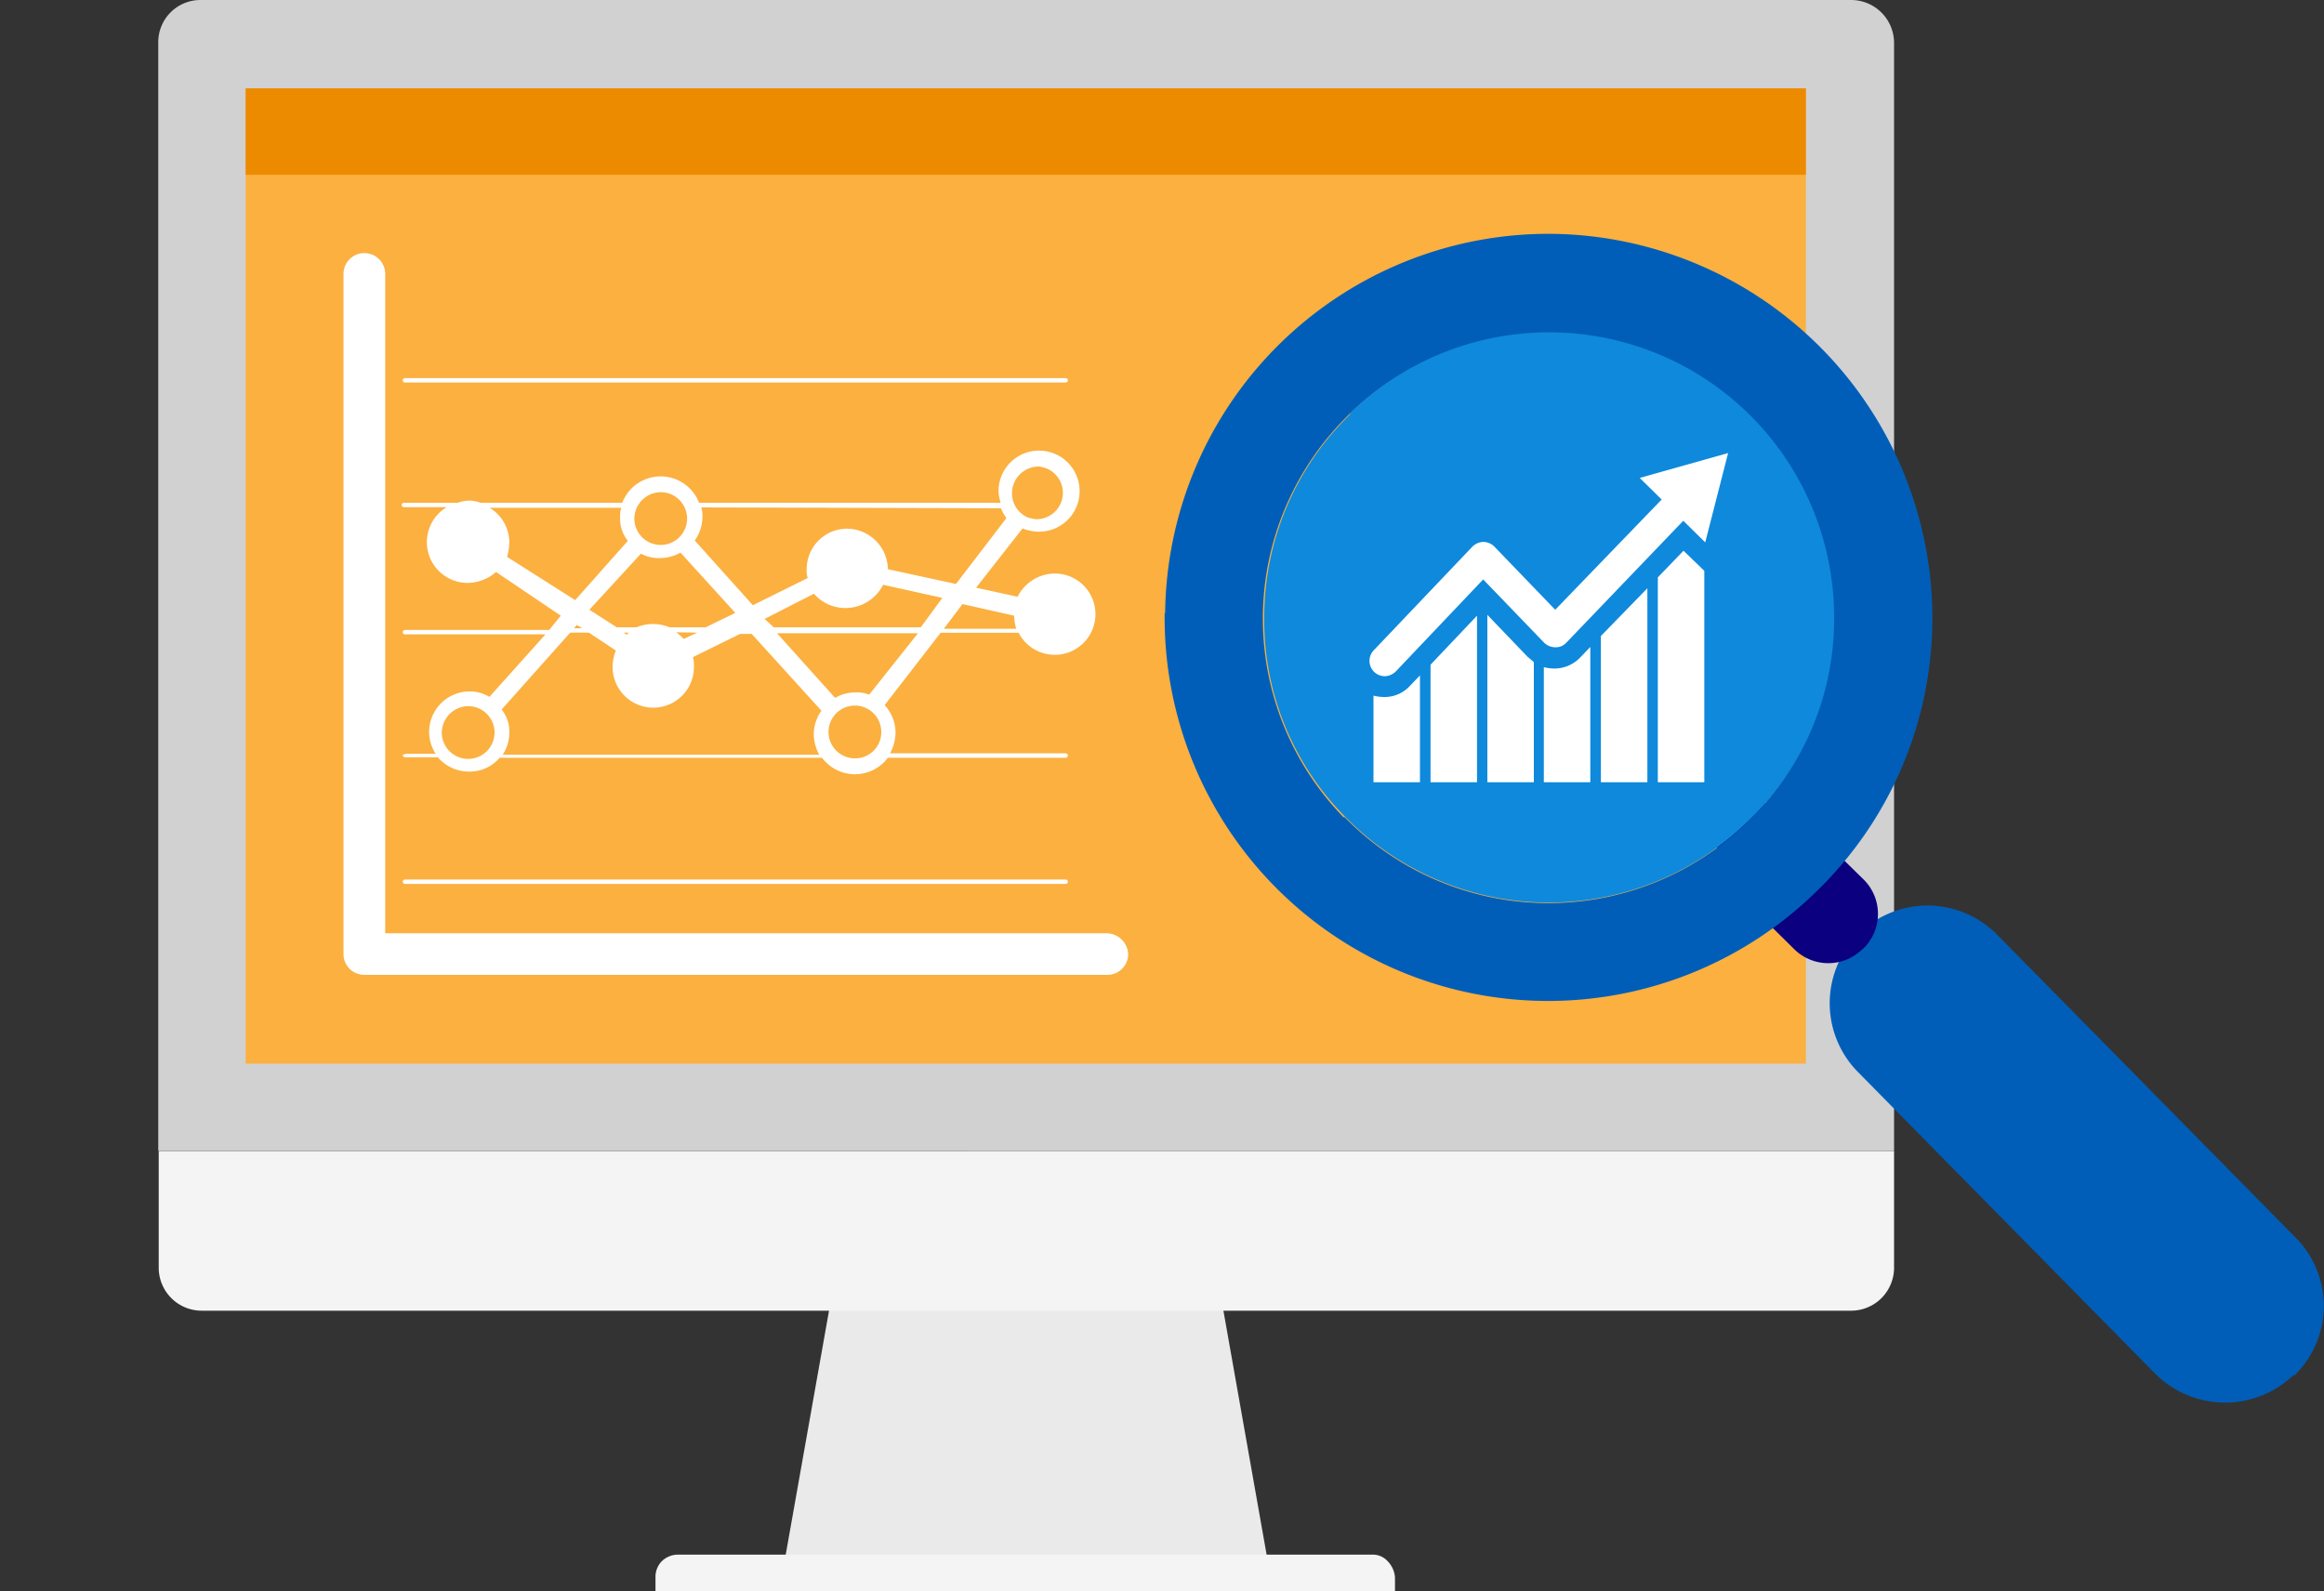
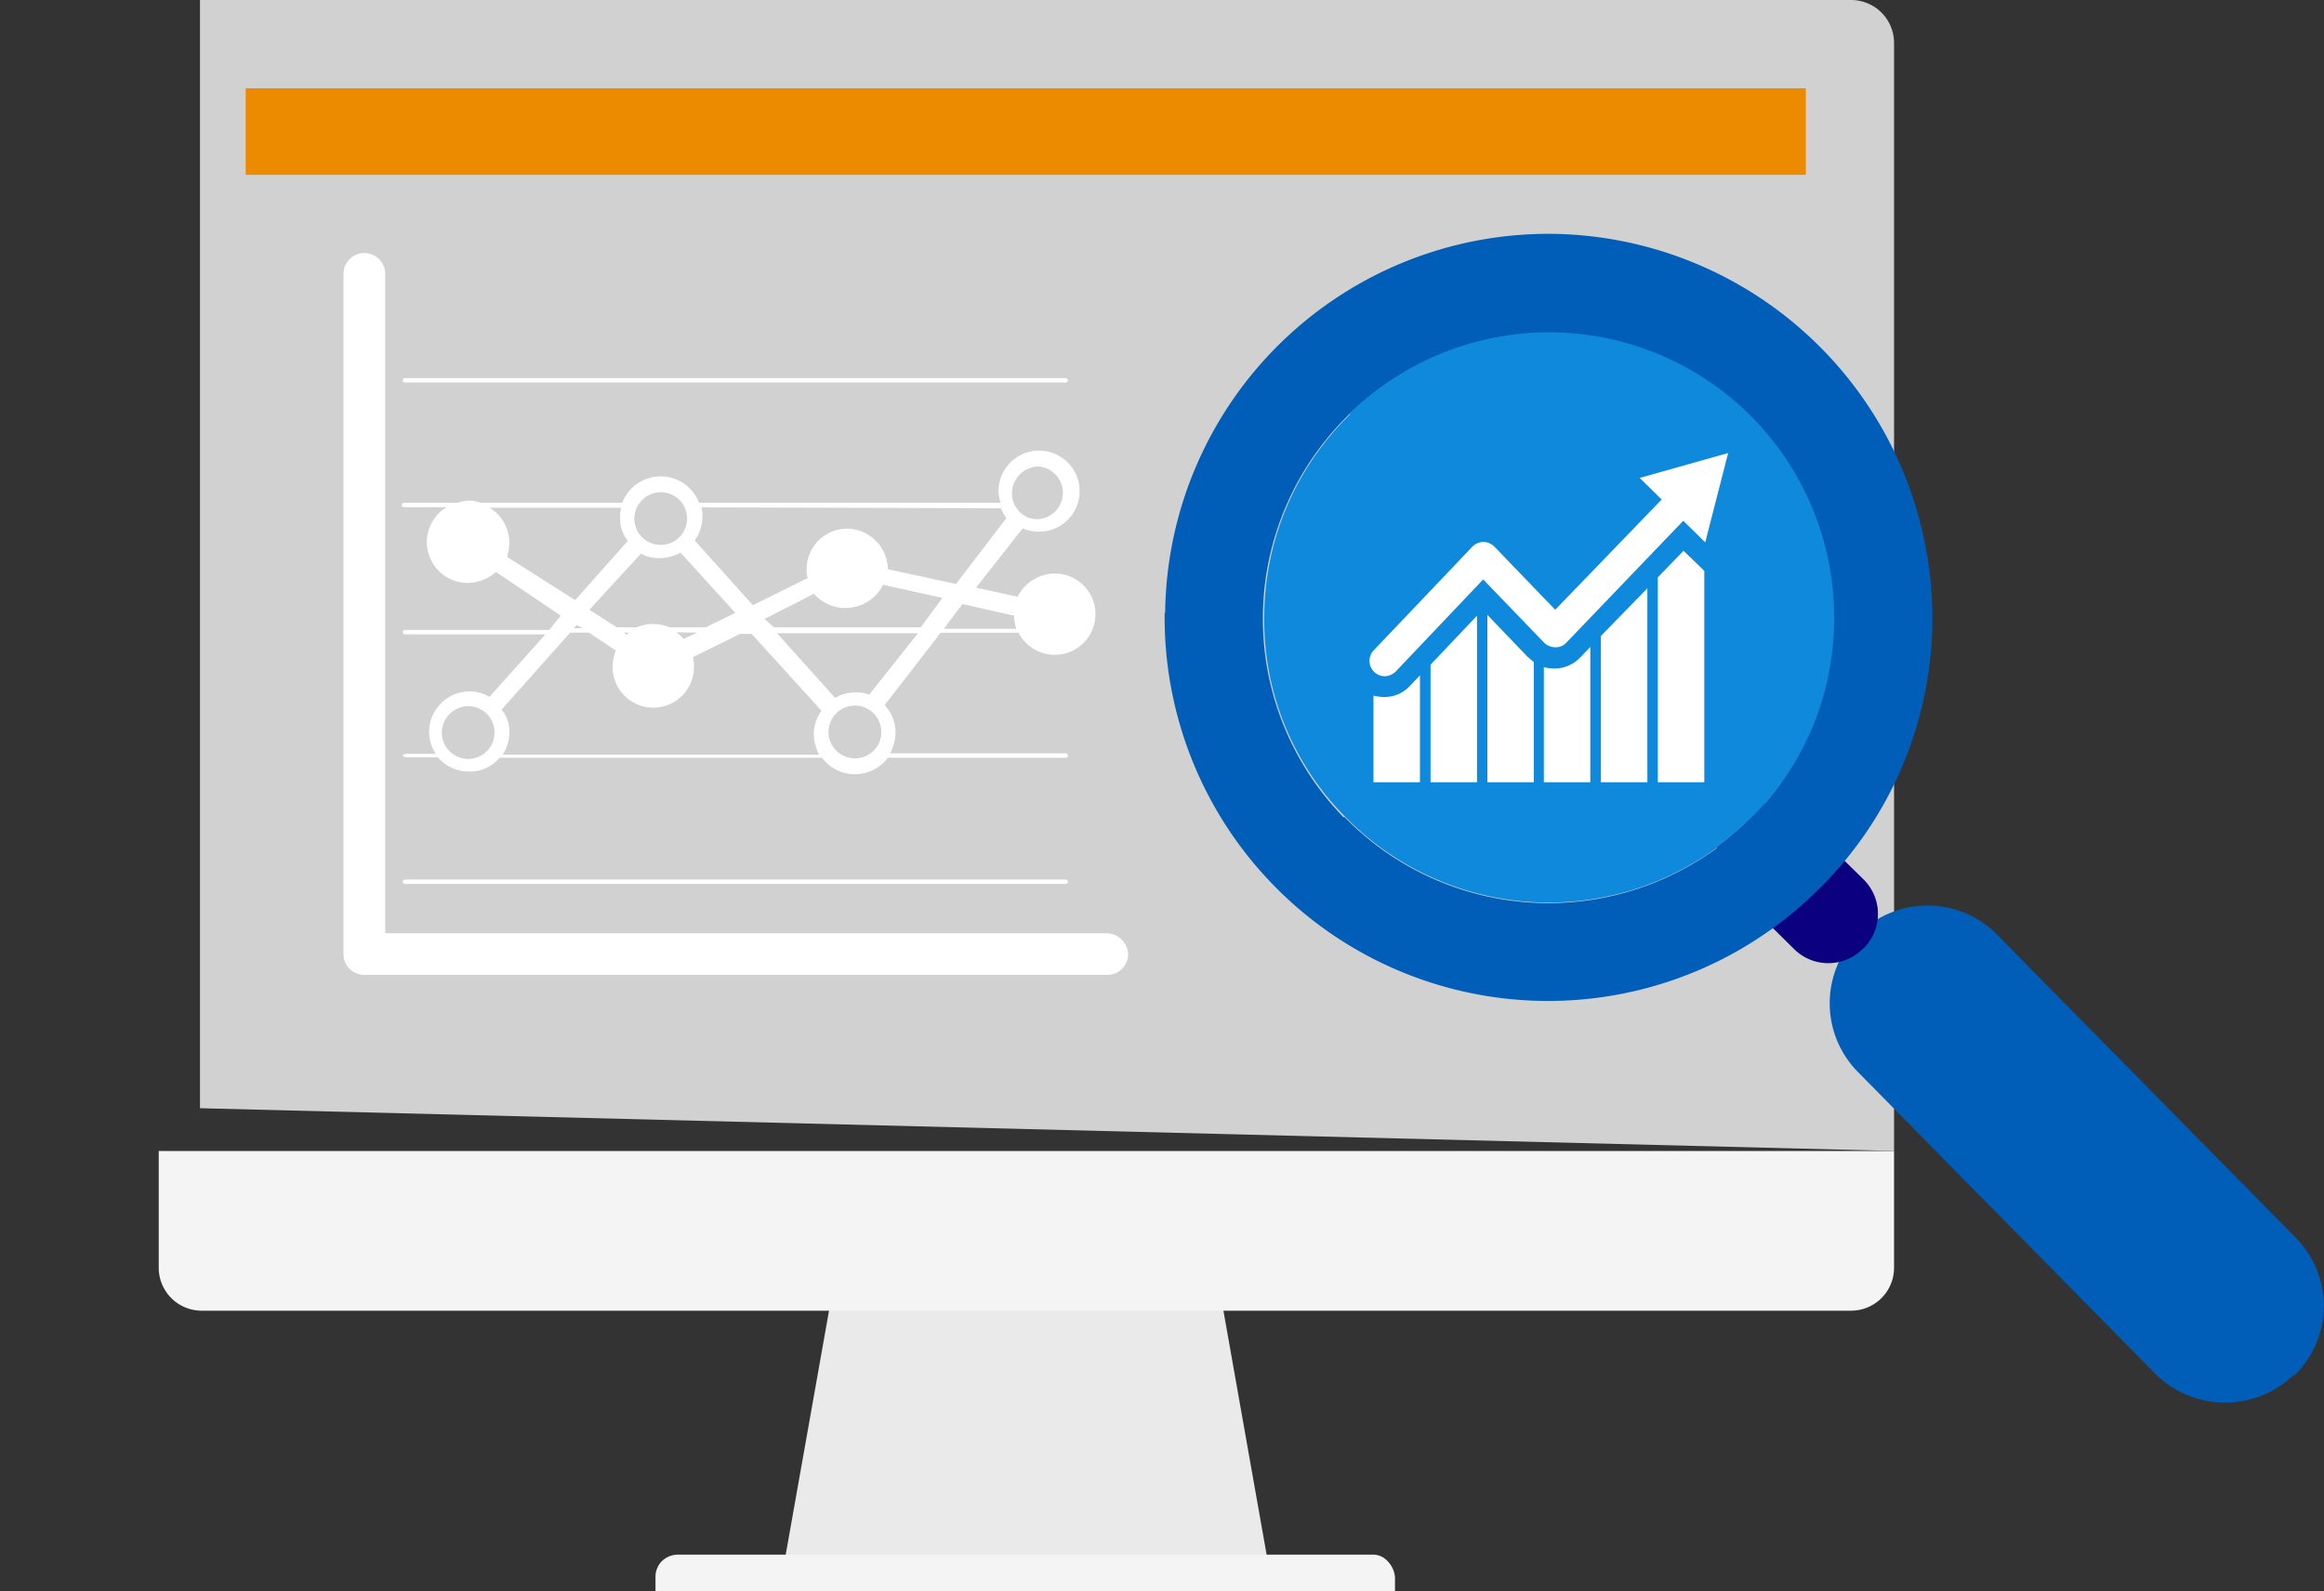
<svg xmlns="http://www.w3.org/2000/svg" id="design" viewBox="0 0 200 137">
  <rect x="0" y="0" width="200" height="137" fill="#333333" stroke="none" />
  <defs>
    <style>.cls-1{fill:#eaeaea;}.cls-2{fill:#f4f4f4;}.cls-3{fill:#d1d1d1;}.cls-4{fill:#fbb040;}.cls-5{fill:#ed8b00;}.cls-6{fill:#fff;}.cls-7{fill:#005eb8;}.cls-8{fill:#0a0080;}.cls-9{fill:#0f89db;isolation:isolate;}</style>
  </defs>
  <title>-</title>
  <g id="Layer_2-2" data-name="Layer 2-2">
    <g id="_Group_3" data-name=" Group 3">
      <polygon id="_Path_" data-name=" Path " class="cls-1" points="109.02 133.93 67.6 133.93 71.36 112.74 105.27 112.74 109.02 133.93" />
      <path id="_Path_3" data-name=" Path 3" class="cls-2" d="M120.13,137H56.41v-1.2a1.94,1.94,0,0,1,.51-1.37,2,2,0,0,1,1.37-.6h59.79a1.71,1.71,0,0,1,1.37.6,2.2,2.2,0,0,1,.6,1.37V137h.09Z" />
      <path id="_Path_4" data-name=" Path 4" class="cls-2" d="M163,99.08v10.08a3.7,3.7,0,0,1-3.67,3.67h-142a3.7,3.7,0,0,1-3.67-3.67V99.08Z" />
-       <path id="_Path_5" data-name=" Path 5" class="cls-3" d="M163,99.08V3.67A3.7,3.7,0,0,0,159.33,0H17.21a3.63,3.63,0,0,0-3.59,3.67h0v95.4Z" />
-       <rect id="_Path_6" data-name=" Path 6" class="cls-4" x="21.14" y="7.6" width="134.27" height="83.96" />
+       <path id="_Path_5" data-name=" Path 5" class="cls-3" d="M163,99.08V3.67A3.7,3.7,0,0,0,159.33,0H17.21h0v95.4Z" />
      <rect class="cls-5" x="21.14" y="7.6" width="134.27" height="7.45" />
    </g>
    <path class="cls-6" d="M95.3,80.34H33.15V23.58a1.79,1.79,0,1,0-3.59,0V82.13a1.79,1.79,0,0,0,1.79,1.79H95.3a1.79,1.79,0,0,0,1.79-1.79A1.89,1.89,0,0,0,95.3,80.34Z" />
    <path class="cls-6" d="M34.85,76.09H91.71a.19.19,0,0,0,0-.38H34.85a.19.19,0,0,0,0,.38Z" />
    <path class="cls-6" d="M34.66,65a.21.21,0,0,0,.19.19h2.83a3.51,3.51,0,0,0,2.64,1.23A3.37,3.37,0,0,0,43,65.23H70.74a3.54,3.54,0,0,0,5.67,0h15.3a.19.19,0,0,0,0-.38H76.6a3.91,3.91,0,0,0,.47-1.79,3.53,3.53,0,0,0-.94-2.36l4.82-6.23h6.71a3.5,3.5,0,1,0,3.12-5.1,3.63,3.63,0,0,0-3.21,2L84,50.59l4-5.1a3.78,3.78,0,0,0,1.42.28,3.49,3.49,0,1,0-3.49-3.49h0a3.4,3.4,0,0,0,.19,1H60.16a3.54,3.54,0,0,0-6.61,0H41.37a3.39,3.39,0,0,0-1-.19,4,4,0,0,0-1,.19H34.76a.19.19,0,0,0,0,.38h3.68a3.51,3.51,0,0,0,1.79,6.52,3.78,3.78,0,0,0,2.46-.94L48.26,53l-1,1.23H34.85a.19.19,0,0,0,0,.38H46.94l-4.82,5.38a3.26,3.26,0,0,0-1.7-.47,3.49,3.49,0,0,0-3.49,3.48s0,0,0,0a3.41,3.41,0,0,0,.57,1.89H34.95C34.76,64.95,34.66,64.95,34.66,65Zm38.91.28a2.27,2.27,0,1,1,2.27-2.27h0a2.24,2.24,0,0,1-2.21,2.27h-.06Zm1.23-5.48a2.83,2.83,0,0,0-1.23-.19,3.26,3.26,0,0,0-1.7.47l-5-5.57H79Zm-9-6.52,4.25-2.17a3.56,3.56,0,0,0,2.74,1.23,3.63,3.63,0,0,0,3.21-2l5.1,1.13L79.24,54H66.59ZM87.27,53a4.06,4.06,0,0,0,.19,1.13H81.22L82.83,52Zm2.08-12.84a2.27,2.27,0,0,1,0,4.53,1.61,1.61,0,0,1-.66-.09h-.09a2.25,2.25,0,0,1-1.51-2.08,2.31,2.31,0,0,1,2.27-2.36h0Zm-3.21,3.59a3.83,3.83,0,0,0,.47.85l-4.34,5.67L76.41,49a3.55,3.55,0,0,0-3.49-3.49A3.49,3.49,0,0,0,69.42,49s0,0,0,0a1.89,1.89,0,0,0,.09.76L64.79,52.1l-5-5.57a3.56,3.56,0,0,0,.66-2,2.62,2.62,0,0,0-.09-.85ZM56.86,42.37a2.27,2.27,0,1,1-2.27,2.27h0A2.3,2.3,0,0,1,56.86,42.37Zm-1.7,5.29a3.23,3.23,0,0,0,1.7.38,3.53,3.53,0,0,0,1.7-.47l4.72,5.19L60.73,54H57.61a3.68,3.68,0,0,0-2.83,0h-1.7l-2.36-1.51ZM60,54.46,58.84,55a4.11,4.11,0,0,0-.66-.57Zm-5.86,0a.36.36,0,0,0-.19.19l-.28-.19ZM43.64,47.94a4.79,4.79,0,0,0,.19-1.23,3.49,3.49,0,0,0-1.7-3H53.46a2.62,2.62,0,0,0-.09.85,3,3,0,0,0,.66,2l-4.53,5.1Zm6,5.86.47.28H49.4Zm-.57.66h1.61L53,56a3.78,3.78,0,0,0-.28,1.42,3.49,3.49,0,0,0,7,0,2.62,2.62,0,0,0-.09-.85l4.06-2h1l6,6.61a3.56,3.56,0,0,0-.66,2,3.91,3.91,0,0,0,.47,1.79H43.26a3.41,3.41,0,0,0,.57-1.89,3,3,0,0,0-.66-2Zm-8.78,6.33a2.27,2.27,0,1,1-2.27,2.27h0a2.3,2.3,0,0,1,2.27-2.27Z" />
    <path class="cls-6" d="M34.85,32.93H91.71a.19.19,0,0,0,0-.38H34.85a.19.19,0,0,0,0,.38Z" />
    <g id="_Group_4" data-name=" Group 4">
      <path id="_Path_7" data-name=" Path 7" class="cls-7" d="M197.42,118.43h0a8.34,8.34,0,0,0,.23-11.8l-.15-.15-25.61-26a8.42,8.42,0,0,0-11.9-.13l0,0h0a8.42,8.42,0,0,0-.13,11.9l0,0,25.61,26a8.51,8.51,0,0,0,11.94.09Z" />
      <g id="_Group_5" data-name=" Group 5">
        <path id="_Path_9" data-name=" Path 9" class="cls-8" d="M160.33,81.68a4.17,4.17,0,0,0,.12-5.9l-.07-.07L155,70.43a4.17,4.17,0,0,0-5.9-.12l-.07.07h0a4.17,4.17,0,0,0-.12,5.9l.07.07,5.35,5.28a4.17,4.17,0,0,0,5.9.12l.07-.07Z" />
      </g>
      <path class="cls-7" d="M100.27,52.78a33,33,0,0,1,33.28-32.65h0a33.13,33.13,0,0,1,32.75,33.27,32.79,32.79,0,0,1-10,23.36h0a33,33,0,0,1-56.07-24Zm15.45,17.57a24.5,24.5,0,0,0,34.64.44l0,0h0a24.53,24.53,0,1,0-34.74-.44Z" />
    </g>
    <g id="_Group_6" data-name=" Group 6">
      <path id="_Path_10" data-name=" Path 10" class="cls-9" d="M116.15,35.61A24.53,24.53,0,0,1,157.84,53.4a24.1,24.1,0,0,1-7.4,17.29h0a24.5,24.5,0,0,1-34.64-.34l0,0a24.07,24.07,0,0,1-7-17.4,24.36,24.36,0,0,1,7.4-17.29Z" />
    </g>
    <g id="Layer_1-2" data-name="Layer 1-2">
      <path class="cls-6" d="M146.75,46.69l-1.89-1.86-10.07,10.5a1.22,1.22,0,0,1-.95.39h0a1.38,1.38,0,0,1-.95-.39l-5.25-5.45-7.5,7.9a1.4,1.4,0,0,1-.95.43,1.32,1.32,0,0,1-.95-2.25l8.45-8.88a1.42,1.42,0,0,1,.95-.43h0a1.38,1.38,0,0,1,.95.39l5.25,5.45L143,43l-1.89-1.86L148.72,39ZM119.11,60a3.58,3.58,0,0,1-.91-.12v7.46h4v-9.2l-.87.91A2.94,2.94,0,0,1,119.11,60Zm4,7.34h4V53l-4,4.22Zm8.41-10.74L128,52.93V67.34h4V57C131.87,56.87,131.71,56.76,131.55,56.6Zm2.25.95a3.58,3.58,0,0,1-.91-.12v9.91h4V55.69l-.87.91A3.08,3.08,0,0,1,133.8,57.55Zm4-2.8V67.34h4V50.64Zm7.11-7.34-2.21,2.29V67.34h4V49.14Z" />
    </g>
  </g>
</svg>